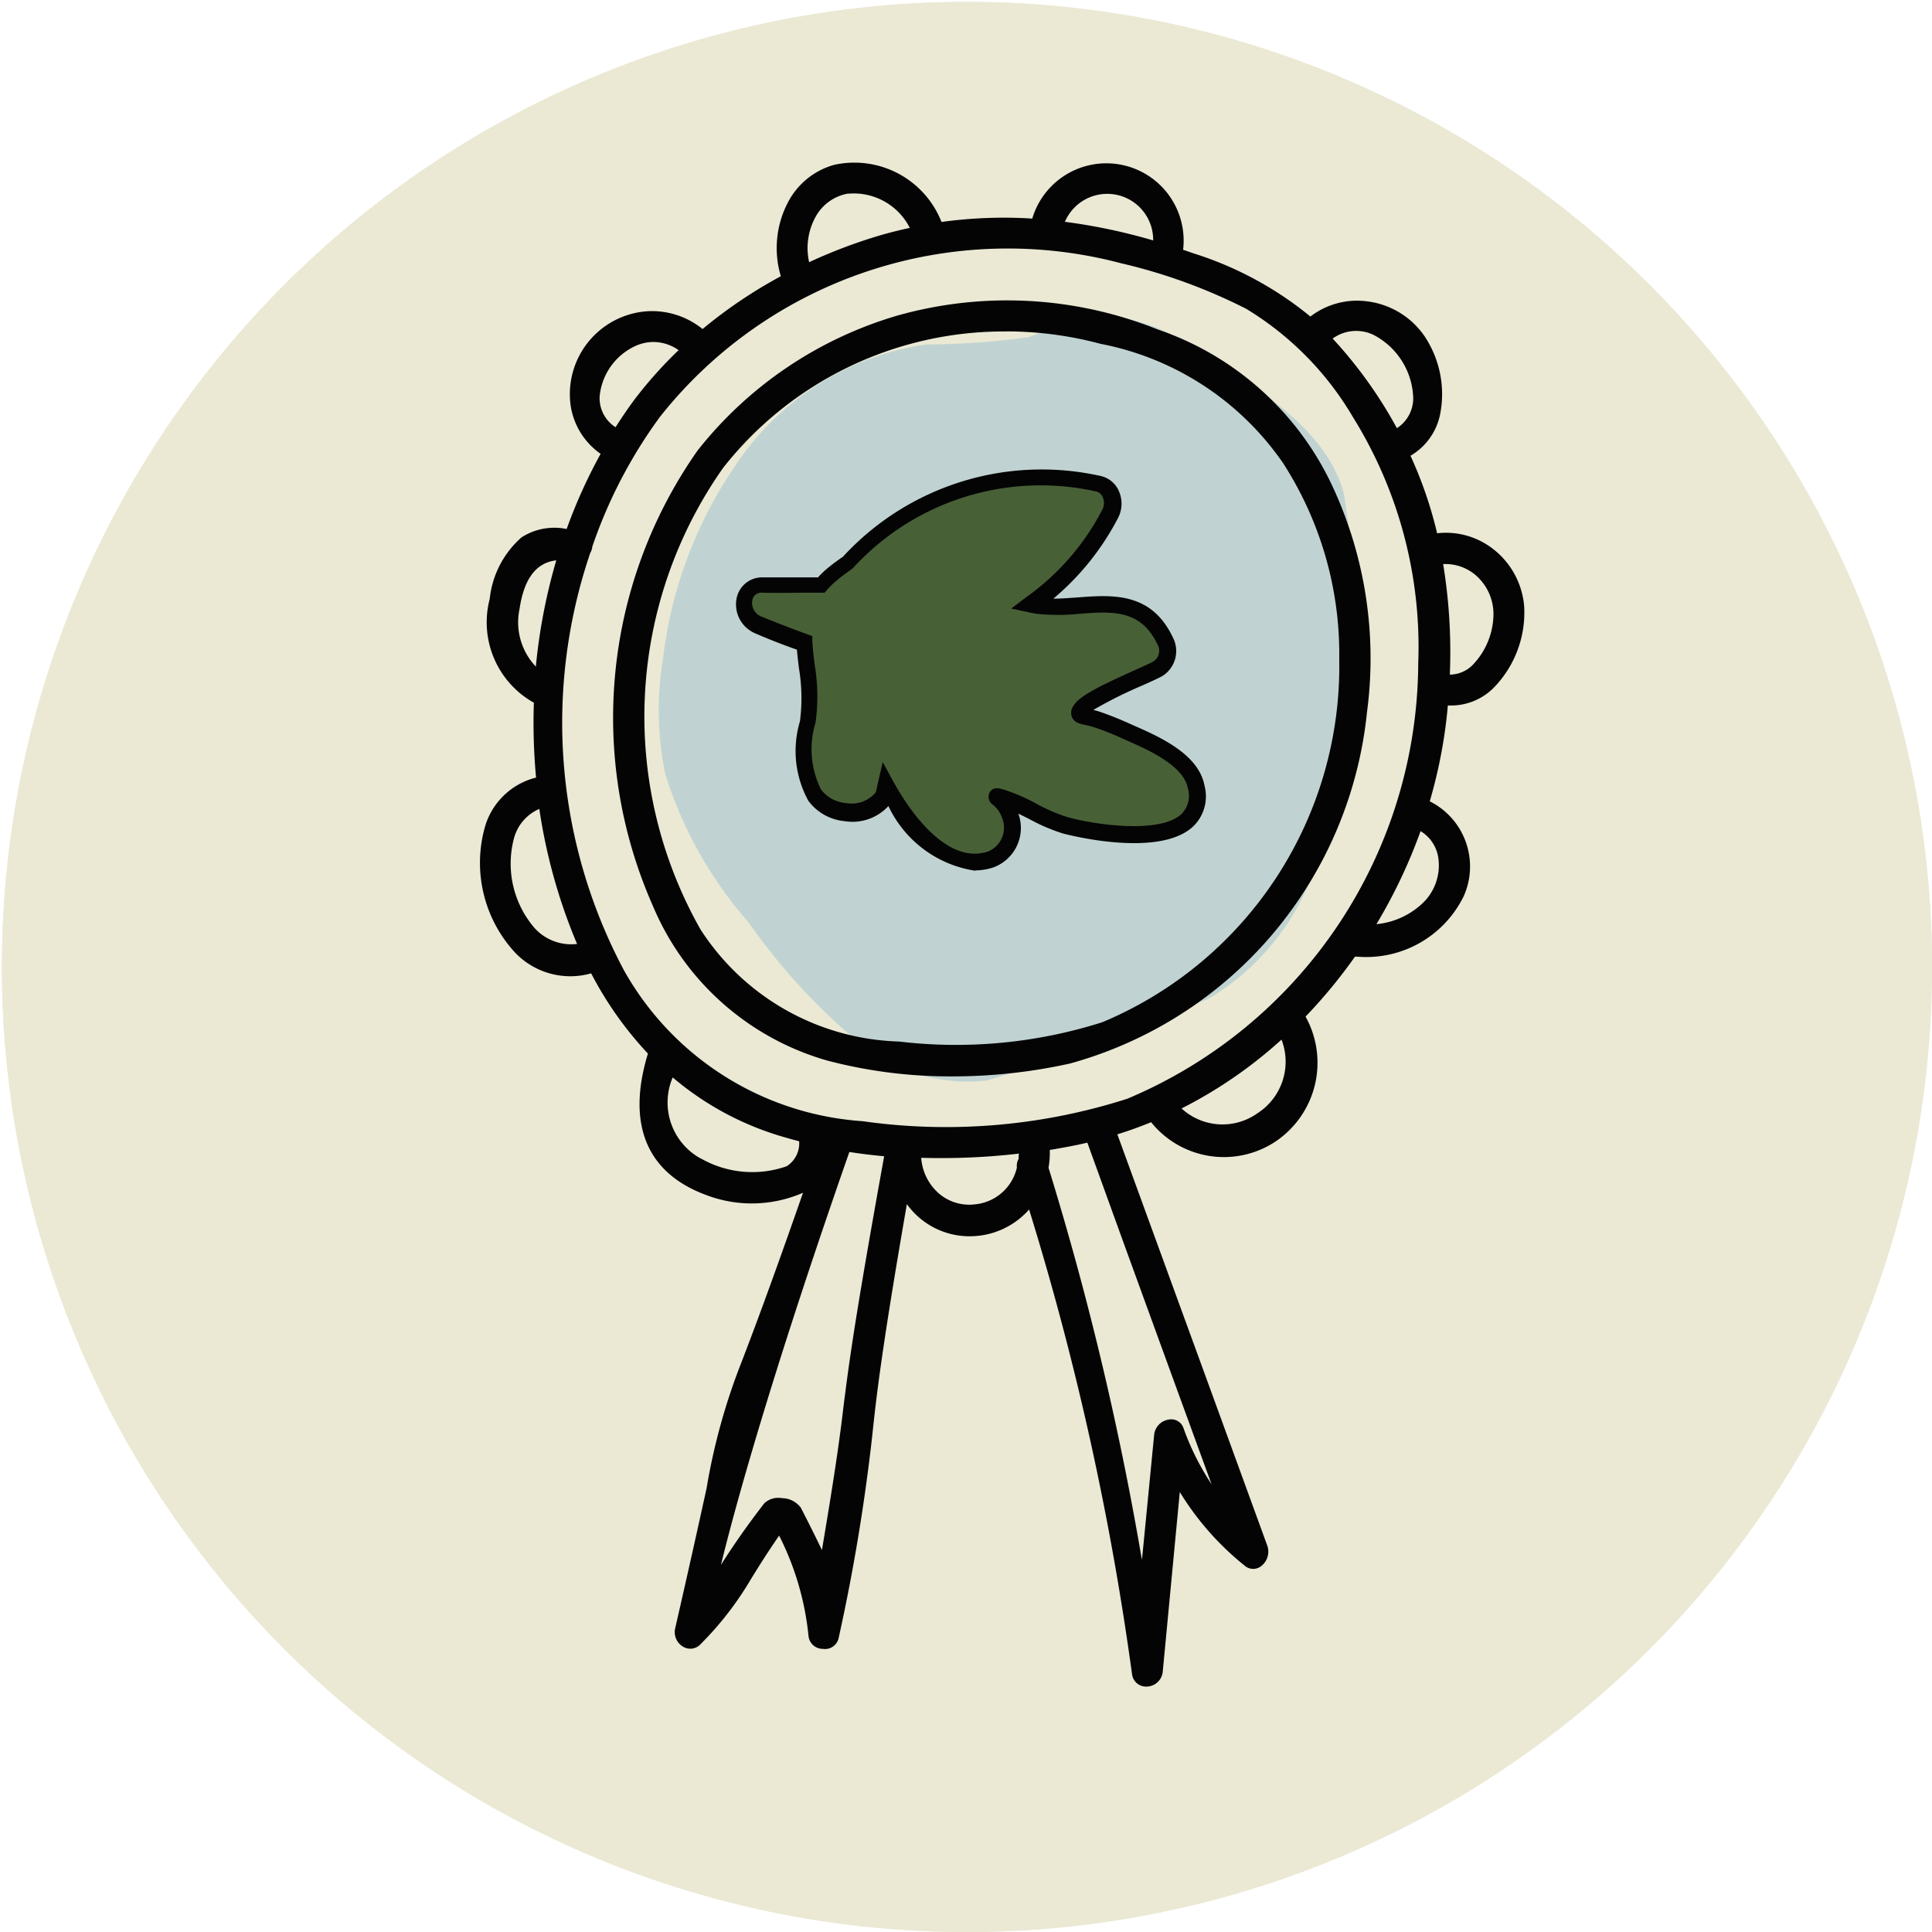
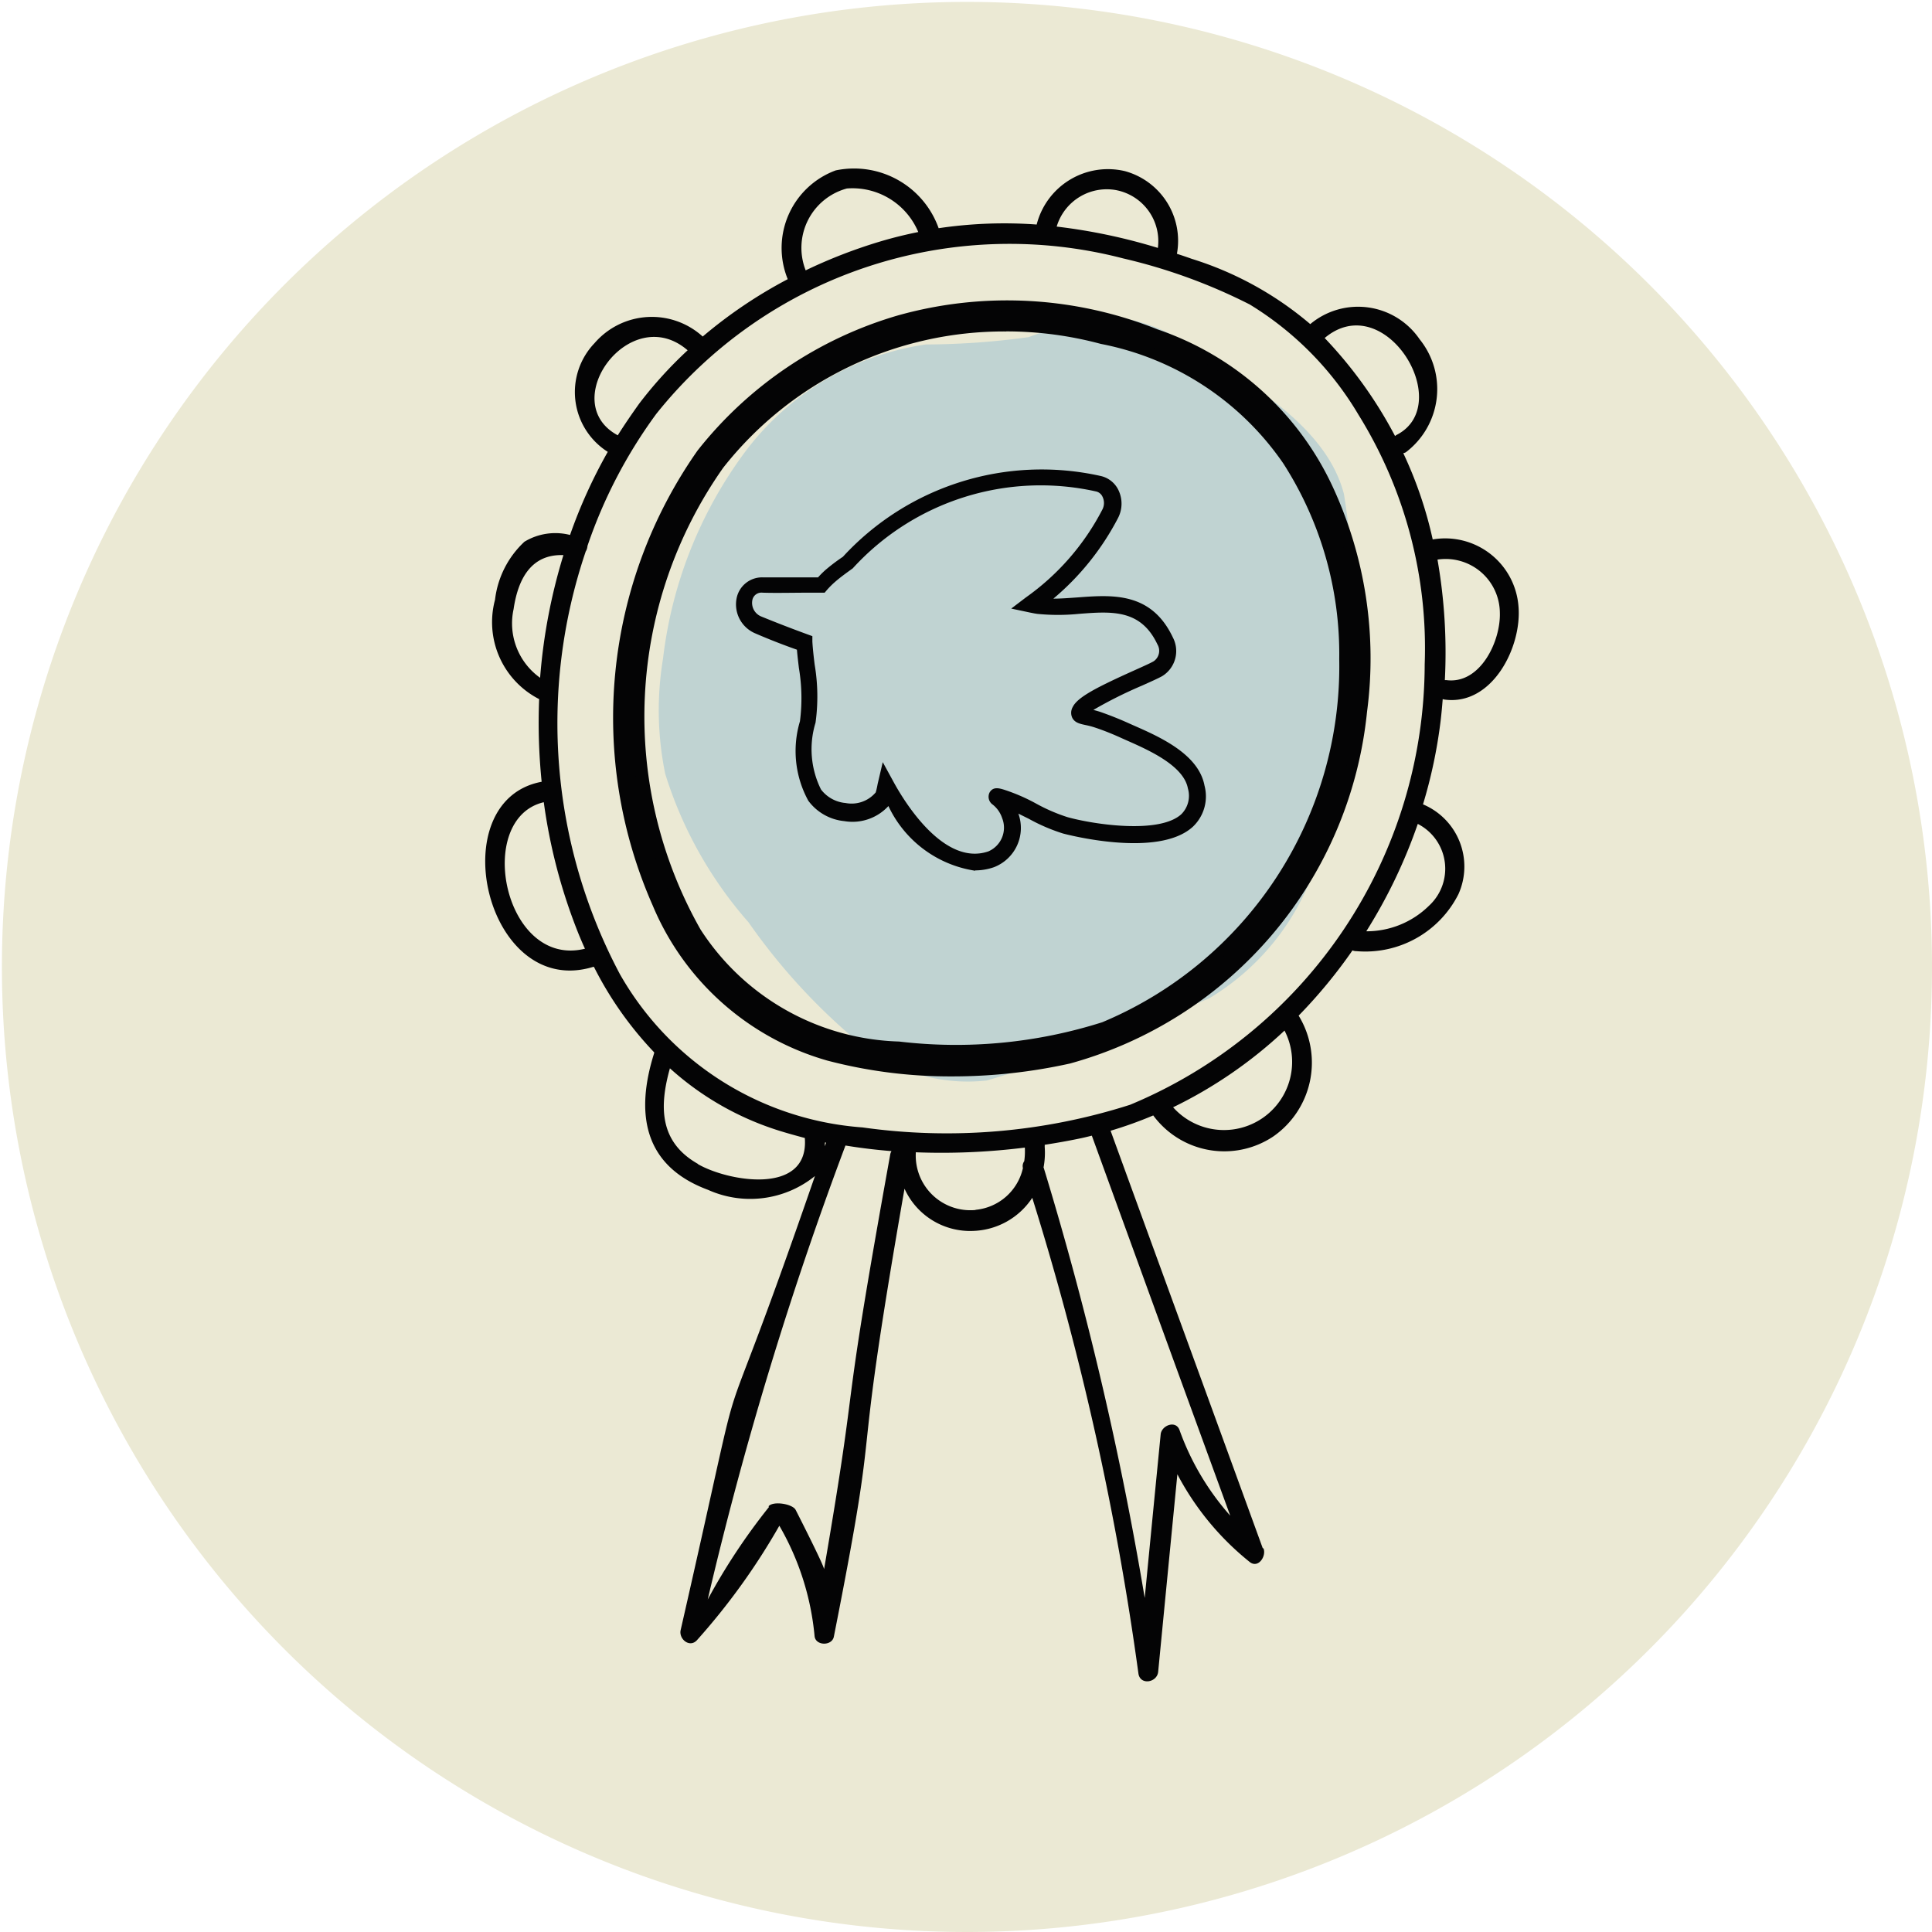
<svg xmlns="http://www.w3.org/2000/svg" width="26.27" height="26.27" viewBox="0 0 26.27 26.27">
  <defs>
    <clipPath id="clip-picto-labels-cercle">
      <rect width="26.27" height="26.27" />
    </clipPath>
  </defs>
  <g id="picto-labels-cercle" clip-path="url(#clip-picto-labels-cercle)">
    <g id="Groupe_135" data-name="Groupe 135" transform="translate(-2.852 -2.543)">
      <path id="Tracé_471" data-name="Tracé 471" d="M29.82,16.1A13.122,13.122,0,1,1,16.7,2.983h0A13.122,13.122,0,0,1,29.82,16.1" transform="translate(-0.698 -0.414)" fill="#ebe9d4" />
-       <path id="Tracé_472" data-name="Tracé 472" d="M29.82,16.1A13.122,13.122,0,1,1,16.7,2.983h0A13.122,13.122,0,0,1,29.82,16.1" transform="translate(-0.698 -0.414)" fill="#ebe9d4" />
      <path id="Tracé_473" data-name="Tracé 473" d="M25.147,10.266a2.182,2.182,0,0,0-1.213-.434,6.022,6.022,0,0,0-1.021.283,10.43,10.43,0,0,1-1.4.1,3.74,3.74,0,0,0-2.485,1.5,5.859,5.859,0,0,0-1.087,2.774,4.293,4.293,0,0,0,.03,1.563,5.55,5.55,0,0,0,1.133,2.02,8.341,8.341,0,0,0,1.459,1.6,2.33,2.33,0,0,0,1.779.551,6.774,6.774,0,0,0,1.3-.516,15.4,15.4,0,0,0,1.723-.6,3.327,3.327,0,0,0,1.4-1.666,7.1,7.1,0,0,0,.456-2.153,9.9,9.9,0,0,0-.021-3.039c-.24-.932-1.312-1.525-2.054-1.976" transform="translate(-6.074 -2.988)" fill="#c0d3d2" />
      <path id="Tracé_474" data-name="Tracé 474" d="M19.857,19.793a7.028,7.028,0,0,0,3.269.04A5.44,5.44,0,0,0,27.11,15.12a5.481,5.481,0,0,0-.467-3.035A4.016,4.016,0,0,0,24.3,10a5.487,5.487,0,0,0-3.485-.188,5.292,5.292,0,0,0-2.685,1.809,6.25,6.25,0,0,0-.6,6.11,3.565,3.565,0,0,0,2.325,2.067m-1.808-1.67a5.916,5.916,0,0,1,.313-6.363,5.012,5.012,0,0,1,5.218-1.711A4.024,4.024,0,0,1,26.1,11.706a4.872,4.872,0,0,1,.772,2.7A5.309,5.309,0,0,1,23.6,19.416a6.681,6.681,0,0,1-2.794.266,3.43,3.43,0,0,1-2.76-1.558" transform="translate(-5.745 -2.903)" fill="#040405" />
      <path id="Tracé_475" data-name="Tracé 475" d="M21.5,20.035a6.563,6.563,0,0,1-1.7-.215,3.661,3.661,0,0,1-2.374-2.109,6.321,6.321,0,0,1,.61-6.186,5.39,5.39,0,0,1,2.724-1.837,5.5,5.5,0,0,1,3.531.19A4.068,4.068,0,0,1,26.664,12a5.543,5.543,0,0,1,.475,3.078A5.537,5.537,0,0,1,23.1,19.86a7.373,7.373,0,0,1-1.6.175m.67-10.4a4.706,4.706,0,0,0-1.371.2,5.235,5.235,0,0,0-2.647,1.783,6.165,6.165,0,0,0-.593,6.032,3.464,3.464,0,0,0,2.276,2.025,6.946,6.946,0,0,0,3.232.039,5.384,5.384,0,0,0,3.926-4.647,5.4,5.4,0,0,0-.46-2.993,3.929,3.929,0,0,0-2.3-2.053,6.15,6.15,0,0,0-2.067-.388m-.587,10.117q-.4,0-.821-.038a3.47,3.47,0,0,1-2.817-1.594,5.952,5.952,0,0,1,.316-6.448,5.06,5.06,0,0,1,5.3-1.739,4.043,4.043,0,0,1,2.568,1.688,4.943,4.943,0,0,1,.785,2.742,5.4,5.4,0,0,1-3.324,5.08,6.015,6.015,0,0,1-2,.308m.649-9.843a4.856,4.856,0,0,0-3.851,1.854,5.874,5.874,0,0,0-.308,6.277,3.327,3.327,0,0,0,2.7,1.524,6.569,6.569,0,0,0,2.762-.262,5.246,5.246,0,0,0,3.223-4.938A4.791,4.791,0,0,0,26,11.7a3.91,3.91,0,0,0-2.481-1.625,4.965,4.965,0,0,0-1.288-.17" transform="translate(-5.699 -2.856)" fill="#040405" />
      <path id="Tracé_476" data-name="Tracé 476" d="M24.673,25.362c-.906-2.49-1.162-3.185-2.068-5.674a5.572,5.572,0,0,0,.58-.208,1.2,1.2,0,0,0,1.632.286,1.223,1.223,0,0,0,.345-1.643,6.892,6.892,0,0,0,.732-.887.132.132,0,0,0,.052.01,1.418,1.418,0,0,0,1.389-.775.917.917,0,0,0-.482-1.221,6.69,6.69,0,0,0,.239-1.131c.012-.1.021-.2.029-.3a.15.15,0,0,0,.03.007c.645.083,1.05-.718,1-1.271a1,1,0,0,0-1.166-.907,5.551,5.551,0,0,0-.4-1.173.123.123,0,0,0,.034-.012,1.078,1.078,0,0,0,.188-1.537A1.013,1.013,0,0,0,25.32,8.72a4.582,4.582,0,0,0-1.613-.888c-.066-.024-.132-.046-.2-.068A.982.982,0,0,0,22.8,6.64a1,1,0,0,0-1.2.726,6.078,6.078,0,0,0-1.333.05,1.221,1.221,0,0,0-1.4-.786,1.124,1.124,0,0,0-.652,1.479,6.377,6.377,0,0,0-1.156.78,1.029,1.029,0,0,0-1.471.09.962.962,0,0,0,.18,1.478,6.946,6.946,0,0,0-.513,1.13.811.811,0,0,0-.62.092,1.28,1.28,0,0,0-.4.789,1.175,1.175,0,0,0,.6,1.351,7.949,7.949,0,0,0,.034,1.124c-1.372.256-.76,2.964.7,2.517l.011,0a4.827,4.827,0,0,0,.819,1.162l0,.01c-.26.822-.144,1.535.733,1.86a1.4,1.4,0,0,0,1.453-.188c-1.55,4.488-.77,1.547-1.826,6.174-.027.12.12.245.22.139a9.042,9.042,0,0,0,1.122-1.558,3.667,3.667,0,0,1,.479,1.5c.012.134.236.138.262.009.692-3.5.189-1.674.961-6.092a.979.979,0,0,0,.937.574,1,1,0,0,0,.8-.45,39.582,39.582,0,0,1,1.444,6.472c.026.159.253.12.268-.027q.13-1.343.261-2.686a3.782,3.782,0,0,0,.979,1.189c.117.1.233-.071.193-.179m-1.23-6a6.1,6.1,0,0,0,1.515-1.043.927.927,0,0,1-1.515,1.043m3.479-2.74a1.209,1.209,0,0,1-.852.347,7.076,7.076,0,0,0,.7-1.46.684.684,0,0,1,.152,1.113m.964-3.984c.012.388-.267.974-.725.916h-.023a7.331,7.331,0,0,0-.1-1.639.737.737,0,0,1,.848.724M26.5,10.223a.151.151,0,0,0-.027.019,5.936,5.936,0,0,0-.957-1.333c.818-.687,1.781.894.985,1.314M22.689,6.9a.707.707,0,0,1,.559.784,7.8,7.8,0,0,0-1.376-.29.711.711,0,0,1,.818-.494m-3.672-.024a.97.97,0,0,1,.972.592c-.164.033-.328.073-.492.121a6.946,6.946,0,0,0-1.039.4.836.836,0,0,1,.56-1.113m-2.165,2.2a5.728,5.728,0,0,0-.657.723c-.1.14-.2.285-.293.433-.839-.451.17-1.829.95-1.156m-2.366,3.516c.064-.432.255-.746.677-.731a7.68,7.68,0,0,0-.317,1.668.908.908,0,0,1-.36-.936m.41,2.628a7.507,7.507,0,0,0,.48,1.808c.026.062.052.124.08.184-1.1.271-1.51-1.769-.56-1.992m.568-3.406a.164.164,0,0,0,.026-.079,6.644,6.644,0,0,1,.934-1.793,6.143,6.143,0,0,1,6.351-2.116,7.573,7.573,0,0,1,1.72.626,4.351,4.351,0,0,1,1.479,1.5,6.015,6.015,0,0,1,.9,3.393,6.5,6.5,0,0,1-4.006,5.989,8.187,8.187,0,0,1-3.637.308,4.138,4.138,0,0,1-3.3-2.084,7.276,7.276,0,0,1-.467-5.741m1.528,8.321c-.529-.3-.525-.785-.381-1.3a3.989,3.989,0,0,0,1.484.848c.115.036.233.068.351.1v.008c.052.773-1.039.586-1.454.347m1.726-.293.017,0-.017.05c0-.017,0-.036,0-.054m-.76,4.959a8.453,8.453,0,0,0-.833,1.258A49.81,49.81,0,0,1,19,19.889c.206.034.415.059.626.076a.129.129,0,0,0-.017.044c-.726,4.023-.381,2.617-.9,5.642.006-.036-.343-.723-.386-.807s-.31-.125-.369-.049m2.811-4.029A.743.743,0,0,1,19.956,20a.186.186,0,0,0,0-.019,9.09,9.09,0,0,0,1.483-.064.956.956,0,0,1-.008.185.113.113,0,0,0-.018.094.73.73,0,0,1-.641.567m.921-.573a1.078,1.078,0,0,0,.016-.285.168.168,0,0,0,0-.026c.155-.024.309-.051.459-.082.061-.012.122-.027.182-.042.844,2.321,1.035,2.848,1.882,5.167a3.552,3.552,0,0,1-.69-1.165c-.051-.138-.244-.062-.256.059q-.109,1.112-.217,2.225a45.938,45.938,0,0,0-1.374-5.852" transform="translate(-4.652 -1.77)" fill="#040405" />
-       <path id="Tracé_477" data-name="Tracé 477" d="M23.045,27.2a.191.191,0,0,1-.193-.166,39.4,39.4,0,0,0-1.4-6.321,1.075,1.075,0,0,1-.762.363,1.049,1.049,0,0,1-.9-.436c-.35,2.015-.418,2.648-.472,3.159a26.2,26.2,0,0,1-.454,2.733.19.19,0,0,1-.218.155.194.194,0,0,1-.193-.171,3.867,3.867,0,0,0-.4-1.369c-.184.268-.293.446-.383.591a4.38,4.38,0,0,1-.683.883.189.189,0,0,1-.232.041.23.23,0,0,1-.117-.248c.2-.87.332-1.472.428-1.907a8.494,8.494,0,0,1,.484-1.74c.145-.379.381-1,.828-2.282a1.739,1.739,0,0,1-1.32.03c-.809-.3-1.081-.964-.789-1.922a4.885,4.885,0,0,1-.772-1.091,1.038,1.038,0,0,1-1.037-.285,1.8,1.8,0,0,1-.412-1.689.967.967,0,0,1,.7-.688,8.129,8.129,0,0,1-.03-1.018,1.253,1.253,0,0,1-.6-1.412,1.293,1.293,0,0,1,.432-.836.826.826,0,0,1,.614-.114,7.028,7.028,0,0,1,.462-1.022.977.977,0,0,1-.408-.658A1.13,1.13,0,0,1,16.249,8.5a1.091,1.091,0,0,1,.763.241,6.483,6.483,0,0,1,1.064-.718,1.339,1.339,0,0,1,.086-.983,1.016,1.016,0,0,1,.637-.531,1.273,1.273,0,0,1,1.462.776,6.2,6.2,0,0,1,1.234-.046,1.051,1.051,0,0,1,2.051.424l.142.049a4.753,4.753,0,0,1,1.589.859,1.042,1.042,0,0,1,.775-.206,1.111,1.111,0,0,1,.774.469,1.418,1.418,0,0,1,.212,1.08.847.847,0,0,1-.4.55A5.637,5.637,0,0,1,27,11.518a1.043,1.043,0,0,1,.755.209,1.1,1.1,0,0,1,.428.776,1.465,1.465,0,0,1-.411,1.113.819.819,0,0,1-.626.243c-.007.074-.014.149-.023.222a6.827,6.827,0,0,1-.223,1.082.99.99,0,0,1,.461,1.291,1.476,1.476,0,0,1-1.449.821h-.029a7,7,0,0,1-.672.815,1.291,1.291,0,0,1-.4,1.693,1.27,1.27,0,0,1-1.7-.257c-.152.062-.306.118-.459.165l.917,2.515c.323.884.624,1.711,1.124,3.084a.249.249,0,0,1-.089.275.176.176,0,0,1-.223-.011,3.862,3.862,0,0,1-.88-1L23.269,27a.224.224,0,0,1-.217.2Zm-1.537-6.824.046.153A39.764,39.764,0,0,1,23,27.006a.04.04,0,0,0,.044.039h0a.072.072,0,0,0,.071-.061l.286-2.938.117.225a3.681,3.681,0,0,0,.961,1.165c.021.017.031.012.04,0a.1.1,0,0,0,.034-.1c-.5-1.374-.8-2.2-1.124-3.084l-.971-2.665.077-.022a5.717,5.717,0,0,0,.572-.205l.054-.022.036.046a1.124,1.124,0,0,0,1.53.27,1.144,1.144,0,0,0,.322-1.543l-.029-.05.041-.041a6.88,6.88,0,0,0,.724-.877l.035-.051.057.024a.08.08,0,0,0,.031,0,1.331,1.331,0,0,0,1.31-.728.842.842,0,0,0-.443-1.122l-.062-.027.019-.064a6.634,6.634,0,0,0,.237-1.118c.012-.1.021-.2.029-.3l.007-.095.091.029a.669.669,0,0,0,.567-.194,1.326,1.326,0,0,0,.365-.991.947.947,0,0,0-.369-.669.891.891,0,0,0-.708-.17l-.072.013-.016-.071a5.456,5.456,0,0,0-.393-1.157l-.039-.084.09-.022a.69.69,0,0,0,.367-.475,1.258,1.258,0,0,0-.188-.958.962.962,0,0,0-.669-.406.894.894,0,0,0-.709.212l-.051.044-.049-.045a4.57,4.57,0,0,0-1.588-.873l-.2-.067-.061-.019.009-.062a.9.9,0,0,0-1.766-.368l-.017.06-.061,0a6.115,6.115,0,0,0-1.316.049l-.056.009L20.148,7.4a1.148,1.148,0,0,0-1.308-.745.875.875,0,0,0-.544.456,1.184,1.184,0,0,0-.057.925l.022.062-.057.03A6.3,6.3,0,0,0,17.06,8.9l-.05.042L16.961,8.9a.969.969,0,0,0-1.6.854.833.833,0,0,0,.4.593l.064.038-.037.064a6.941,6.941,0,0,0-.507,1.118l-.021.059-.062-.01a.751.751,0,0,0-.565.079,1.22,1.22,0,0,0-.371.742,1.1,1.1,0,0,0,.556,1.268l.046.021,0,.051a7.869,7.869,0,0,0,.034,1.113l.007.069-.069.013a.817.817,0,0,0-.647.6,1.637,1.637,0,0,0,.375,1.537.889.889,0,0,0,.937.234l.062-.021.038.054a4.736,4.736,0,0,0,.806,1.144l.037.038-.024.048c-.283.9-.052,1.491.688,1.765a1.333,1.333,0,0,0,1.368-.164l.12-.149.006-.248v-.116l.095.024-.019.072.032-.068.085.017-.041.115-.165.491v-.018c-.493,1.427-.747,2.091-.9,2.49a8.438,8.438,0,0,0-.477,1.72c-.1.434-.23,1.037-.429,1.907a.081.081,0,0,0,.041.081.037.037,0,0,0,.051-.011l.049-.052.086-.468a50.669,50.669,0,0,1,1.882-6.176l.021-.059.062.01c.2.033.409.058.62.075l.12.009-.061.1a.084.084,0,0,0-.008.019c-.406,2.249-.476,2.8-.551,3.378-.059.457-.12.93-.349,2.264l-.074-.012-.074.011c-.014-.058-.235-.5-.379-.784a.2.2,0,0,0-.113-.045.246.246,0,0,0-.129.009,8.409,8.409,0,0,0-.824,1.245l-.184.373a4,4,0,0,0,.572-.759c.1-.164.225-.367.451-.69l.061-.087.062.086A3.776,3.776,0,0,1,18.6,26.5c0,.033.043.036.054.034s.052-.007.057-.033a25.85,25.85,0,0,0,.452-2.721c.057-.531.129-1.191.509-3.37l.041-.233.1.214a.911.911,0,0,0,.866.531.928.928,0,0,0,.735-.416Zm-2.5-.445c-1.079,3.087-1.557,4.841-1.746,5.614.135-.213.328-.5.59-.838a.276.276,0,0,1,.238-.069.324.324,0,0,1,.258.129c.138.27.228.452.287.576.193-1.141.25-1.581.3-2.006.075-.579.145-1.127.546-3.348-.162-.015-.322-.034-.477-.059m-.33-.137h0Zm4.363,6.733-.215-1.113a41.955,41.955,0,0,0-1.256-5.242l0-.017,0-.018a1.024,1.024,0,0,0,.014-.265l-.017-.079.077-.027q.231-.035.456-.082c.052-.011.1-.023.157-.036l.089-.022.549,1.509c.453,1.245.718,1.975,1.357,3.722l.135.371-.263-.295a3.641,3.641,0,0,1-.7-1.19c-.006-.016-.011-.028-.037-.023a.084.084,0,0,0-.072.064Zm-1.321-6.381a41.833,41.833,0,0,1,1.254,5.24l.017.09.166-1.706a.234.234,0,0,1,.2-.2.175.175,0,0,1,.2.122,3.548,3.548,0,0,0,.38.758c-.521-1.427-.778-2.133-1.189-3.263l-.5-1.382-.119.027c-.129.026-.26.051-.392.072a1.135,1.135,0,0,1-.017.242m-1.077.657a.786.786,0,0,1-.528-.2.873.873,0,0,1-.282-.642l-.009-.087.086-.009a8.949,8.949,0,0,0,1.47-.063l.081-.01,0,.081a1.066,1.066,0,0,1-.009.2l0,.019-.012.015a.038.038,0,0,0,0,.034l0,.017,0,.017a.807.807,0,0,1-.707.624.816.816,0,0,1-.087,0m-.657-.784a.715.715,0,0,0,.23.472.634.634,0,0,0,.5.157.648.648,0,0,0,.571-.5.186.186,0,0,1,.023-.117c0-.024,0-.049.006-.073a9.206,9.206,0,0,1-1.328.057m-2.22.352a1.88,1.88,0,0,1-.859-.218h0a1.08,1.08,0,0,1-.416-1.387l.033-.117.09.081a3.92,3.92,0,0,0,1.456.832c.114.036.23.067.346.1l.057.014v.059a.532.532,0,0,1-.238.527.9.9,0,0,1-.47.111m-.784-.349a1.411,1.411,0,0,0,1.173.11.368.368,0,0,0,.17-.34c-.1-.026-.2-.054-.3-.085a4.063,4.063,0,0,1-1.419-.783.869.869,0,0,0,.376,1.1m3.4-.283a10.389,10.389,0,0,1-1.211-.073,4.227,4.227,0,0,1-3.355-2.122,7.317,7.317,0,0,1-.473-5.8l.009-.018a.09.09,0,0,0,.014-.042l0-.02a6.694,6.694,0,0,1,.944-1.812A6.181,6.181,0,0,1,22.749,7.7a7.648,7.648,0,0,1,1.738.634,4.357,4.357,0,0,1,1.5,1.522,6.059,6.059,0,0,1,.912,3.435,6.519,6.519,0,0,1-4.057,6.058,7.375,7.375,0,0,1-2.46.386m-4.9-7.941a7.17,7.17,0,0,0,.464,5.672,4.033,4.033,0,0,0,3.241,2.046,8.078,8.078,0,0,0,3.6-.305,6.453,6.453,0,0,0,3.956-5.918,5.915,5.915,0,0,0-.888-3.351,4.219,4.219,0,0,0-1.451-1.472,7.5,7.5,0,0,0-1.7-.619,6.028,6.028,0,0,0-6.272,2.089,6.572,6.572,0,0,0-.919,1.763.232.232,0,0,1-.032.094m8.584,7.917a.964.964,0,0,1-.73-.345l-.067-.074.091-.044a6.008,6.008,0,0,0,1.5-1.03l.074-.069.045.09a.983.983,0,0,1-.334,1.291,1.038,1.038,0,0,1-.575.18m-.547-.373a.821.821,0,0,0,1.037.067.833.833,0,0,0,.325-1,6.143,6.143,0,0,1-1.361.937M15.217,17.26a.821.821,0,0,1-.6-.27,1.484,1.484,0,0,1-.319-1.353.735.735,0,0,1,.539-.543l.08-.019.012.082a7.405,7.405,0,0,0,.475,1.789c.025.061.052.122.079.181l.037.083-.088.022a.867.867,0,0,1-.212.027m-.428-1.993a.606.606,0,0,0-.348.414,1.342,1.342,0,0,0,.283,1.205.671.671,0,0,0,.579.217c-.014-.032-.028-.066-.042-.1a7.566,7.566,0,0,1-.472-1.738m11.1,1.74.077-.123a7.018,7.018,0,0,0,.692-1.445l.026-.077.075.032a.665.665,0,0,1,.4.484.863.863,0,0,1-.22.75h0a1.269,1.269,0,0,1-.9.371Zm.883-1.436a7.188,7.188,0,0,1-.6,1.265,1.055,1.055,0,0,0,.653-.31.71.71,0,0,0,.184-.616.508.508,0,0,0-.238-.339m-11.9-1.964-.105-.066a.971.971,0,0,1-.394-1.011c.1-.677.468-.811.755-.8l.1,0-.029.094a7.63,7.63,0,0,0-.315,1.651Zm.149-1.718c-.275.032-.439.25-.5.663a.874.874,0,0,0,.222.782,7.76,7.76,0,0,1,.278-1.445m12.163,1.7a.561.561,0,0,1-.072,0h-.079l-.01-.08a7.219,7.219,0,0,0-.1-1.622l-.014-.075.075-.013a.767.767,0,0,1,.625.164.847.847,0,0,1,.311.633,1.172,1.172,0,0,1-.339.834.586.586,0,0,1-.4.164m-.007-.151a.444.444,0,0,0,.3-.124,1.006,1.006,0,0,0,.29-.718.7.7,0,0,0-.255-.521.635.635,0,0,0-.429-.14,7.388,7.388,0,0,1,.091,1.5M26.4,10.312l-.043-.081a5.862,5.862,0,0,0-.945-1.316l-.056-.059.062-.052a.706.706,0,0,1,.773-.124,1.147,1.147,0,0,1,.632.956.626.626,0,0,1-.336.607l-.016.011ZM25.58,8.871a6.044,6.044,0,0,1,.873,1.218.482.482,0,0,0,.22-.448,1,1,0,0,0-.543-.823.545.545,0,0,0-.55.052m-9.7,1.409-.062-.034a.629.629,0,0,1-.356-.6.99.99,0,0,1,.582-.816.74.74,0,0,1,.809.136l.064.055-.061.057a5.668,5.668,0,0,0-.648.713c-.1.131-.195.275-.289.428Zm.466-1.362a.6.6,0,0,0-.242.052.842.842,0,0,0-.491.683.467.467,0,0,0,.216.424c.084-.132.17-.258.257-.376a5.8,5.8,0,0,1,.6-.672.6.6,0,0,0-.342-.111m2.017-.874-.027-.082a1.027,1.027,0,0,1,.083-.831.784.784,0,0,1,.534-.379h0a1.047,1.047,0,0,1,1.054.632l.046.089-.1.019c-.165.034-.329.074-.486.12a6.854,6.854,0,0,0-1.028.4ZM18.985,6.9a.626.626,0,0,0-.432.308.879.879,0,0,0-.092.624,7.033,7.033,0,0,1,.969-.366c.129-.037.262-.071.4-.1a.854.854,0,0,0-.841-.465m4.283.833-.088-.026a7.772,7.772,0,0,0-1.362-.287l-.095-.011.032-.09a.785.785,0,0,1,.9-.543h0a.787.787,0,0,1,.618.866Zm-1.333-.451a7.876,7.876,0,0,1,1.2.253.625.625,0,0,0-1.2-.253" transform="translate(-4.607 -1.724)" fill="#040405" />
-       <path id="Tracé_478" data-name="Tracé 478" d="M25.9,17.561c-.074-.4-.653-.625-.966-.766-.117-.053-.237-.1-.358-.144-.184-.066-.3-.039-.252-.128.084-.167.877-.472,1.054-.572a.283.283,0,0,0,.1-.378c-.364-.769-1.113-.4-1.721-.474l-.036-.006-.062-.012a3.476,3.476,0,0,0,1.077-1.238.279.279,0,0,0-.165-.406,3.561,3.561,0,0,0-3.413,1.081,2.533,2.533,0,0,0-.228.172,1.131,1.131,0,0,0-.122.122c-.273,0-.54.011-.788.006-.336-.006-.343.431-.074.542.21.087.421.168.632.245a4.388,4.388,0,0,1,.044,1.075c-.086.467-.119,1.137.507,1.225a.552.552,0,0,0,.514-.187.508.508,0,0,0,.05-.166c.325.594.856,1.185,1.421.989a.462.462,0,0,0,.261-.592c-.06-.22-.29-.3-.12-.248.294.085.563.29.868.376.428.121,1.946.373,1.779-.521" transform="translate(-6.777 -4.313)" fill="#486036" />
      <path id="Tracé_479" data-name="Tracé 479" d="M22.823,18.628a1.561,1.561,0,0,1-1.183-.88.664.664,0,0,1-.6.205.691.691,0,0,1-.489-.277,1.407,1.407,0,0,1-.114-1.08,2.449,2.449,0,0,0-.014-.724c-.01-.084-.02-.167-.027-.25q-.285-.1-.567-.222a.428.428,0,0,1-.253-.478.353.353,0,0,1,.364-.283h.008c.195,0,.4,0,.612,0l.123,0a1.236,1.236,0,0,1,.1-.1,2.486,2.486,0,0,1,.238-.18,3.671,3.671,0,0,1,3.5-1.1.353.353,0,0,1,.25.2.424.424,0,0,1-.007.369,3.592,3.592,0,0,1-.881,1.1h0c.106,0,.217-.009.332-.017.469-.035,1-.076,1.293.545a.4.4,0,0,1-.146.526c-.052.029-.154.075-.275.129a5.915,5.915,0,0,0-.66.33c.034.009.072.019.114.034.124.044.247.093.366.147l.072.032c.35.154.879.388.959.816a.569.569,0,0,1-.159.56c-.48.438-1.75.095-1.763.092a2.5,2.5,0,0,1-.466-.2l-.143-.071v0a.572.572,0,0,1-.333.729.782.782,0,0,1-.255.043m-1.256-1.472.152.278c.149.272.683,1.14,1.283.936a.351.351,0,0,0,.188-.454.387.387,0,0,0-.127-.182.13.13,0,0,1-.044-.164c.047-.084.131-.059.192-.041a2.5,2.5,0,0,1,.444.192,2.391,2.391,0,0,0,.424.183c.36.1,1.249.233,1.548-.04a.354.354,0,0,0,.089-.351c-.057-.311-.539-.523-.826-.65l-.074-.033c-.114-.052-.231-.1-.35-.14a1.094,1.094,0,0,0-.145-.039c-.074-.016-.144-.031-.178-.1a.159.159,0,0,1,.008-.146c.067-.134.326-.267.844-.5.113-.051.208-.093.255-.12a.172.172,0,0,0,.052-.23c-.227-.48-.62-.45-1.07-.415a2.836,2.836,0,0,1-.564,0l-.038-.006-.061-.012-.255-.054.2-.152a3.346,3.346,0,0,0,1.042-1.2.193.193,0,0,0,0-.167.127.127,0,0,0-.091-.074,3.458,3.458,0,0,0-3.306,1.046c-.1.072-.174.126-.238.182a1.162,1.162,0,0,0-.111.11l-.033.039-.223,0c-.214,0-.423.006-.62,0h0a.126.126,0,0,0-.14.1.2.2,0,0,0,.117.222q.313.128.628.243l.071.026,0,.075c.006.1.018.206.031.311a2.6,2.6,0,0,1,.012.791,1.229,1.229,0,0,0,.074.907.471.471,0,0,0,.336.185.429.429,0,0,0,.408-.144h0s.011-.029.027-.117Z" transform="translate(-6.708 -4.245)" fill="#040405" />
    </g>
  </g>
</svg>